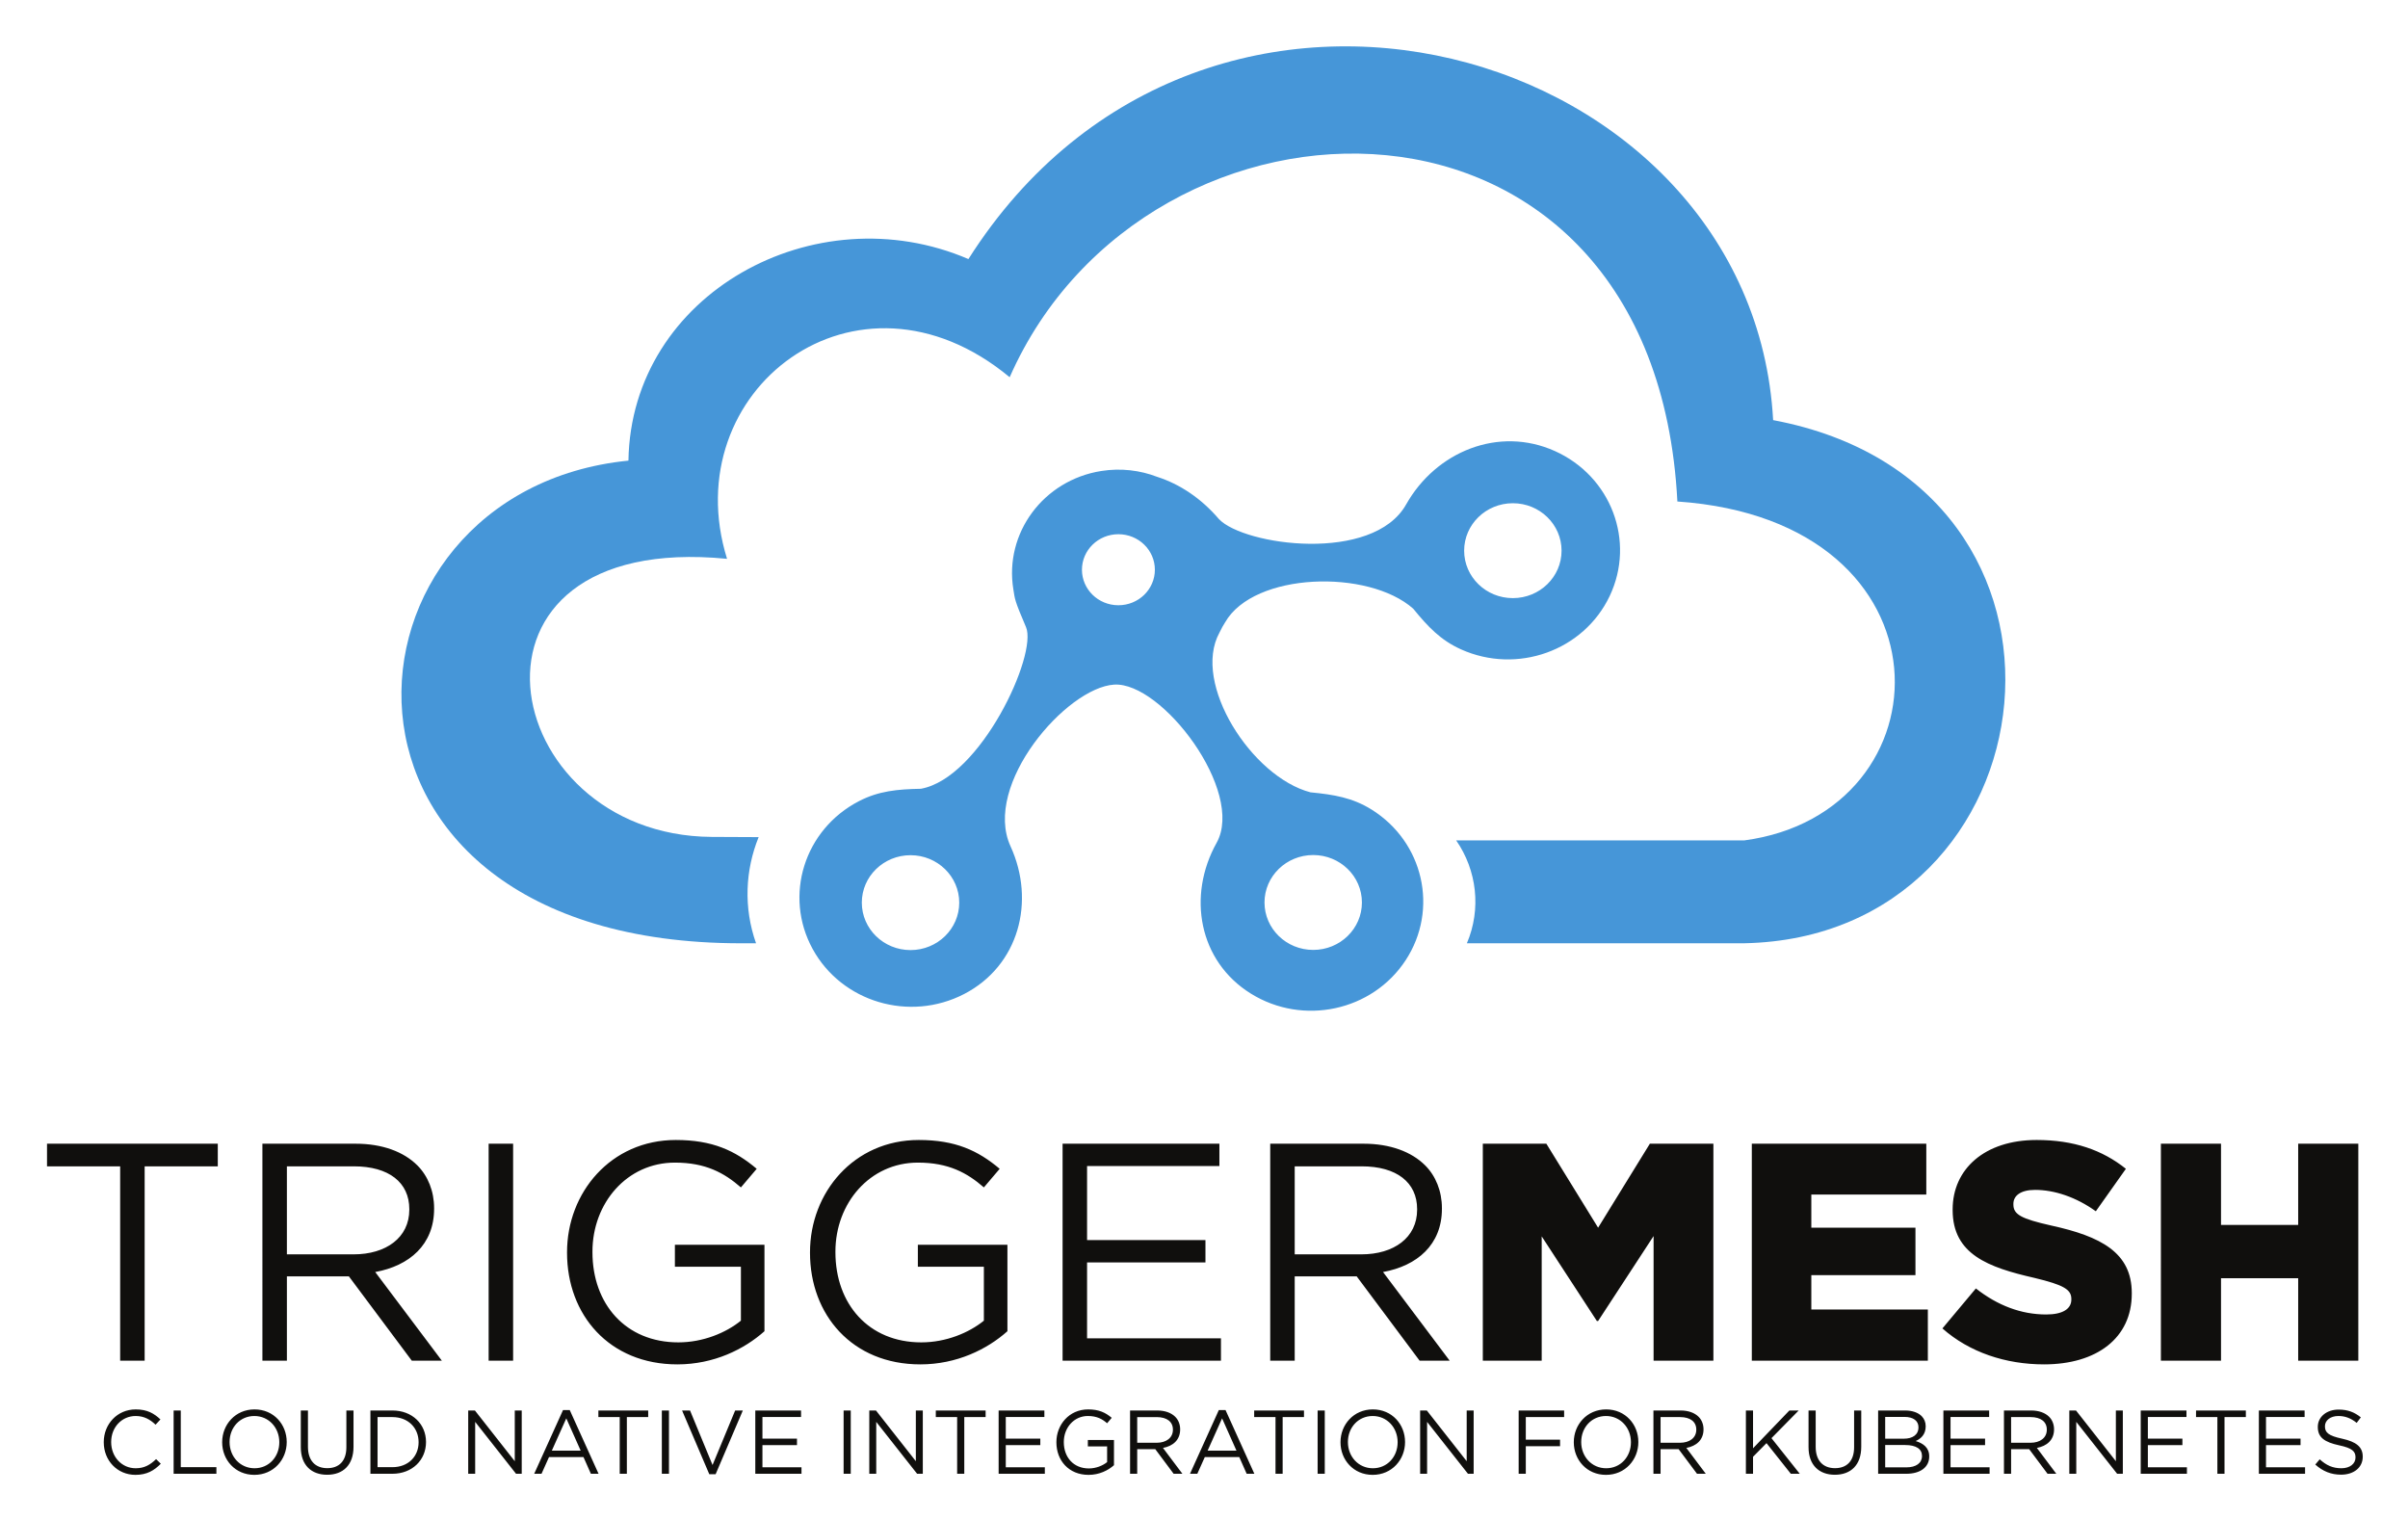
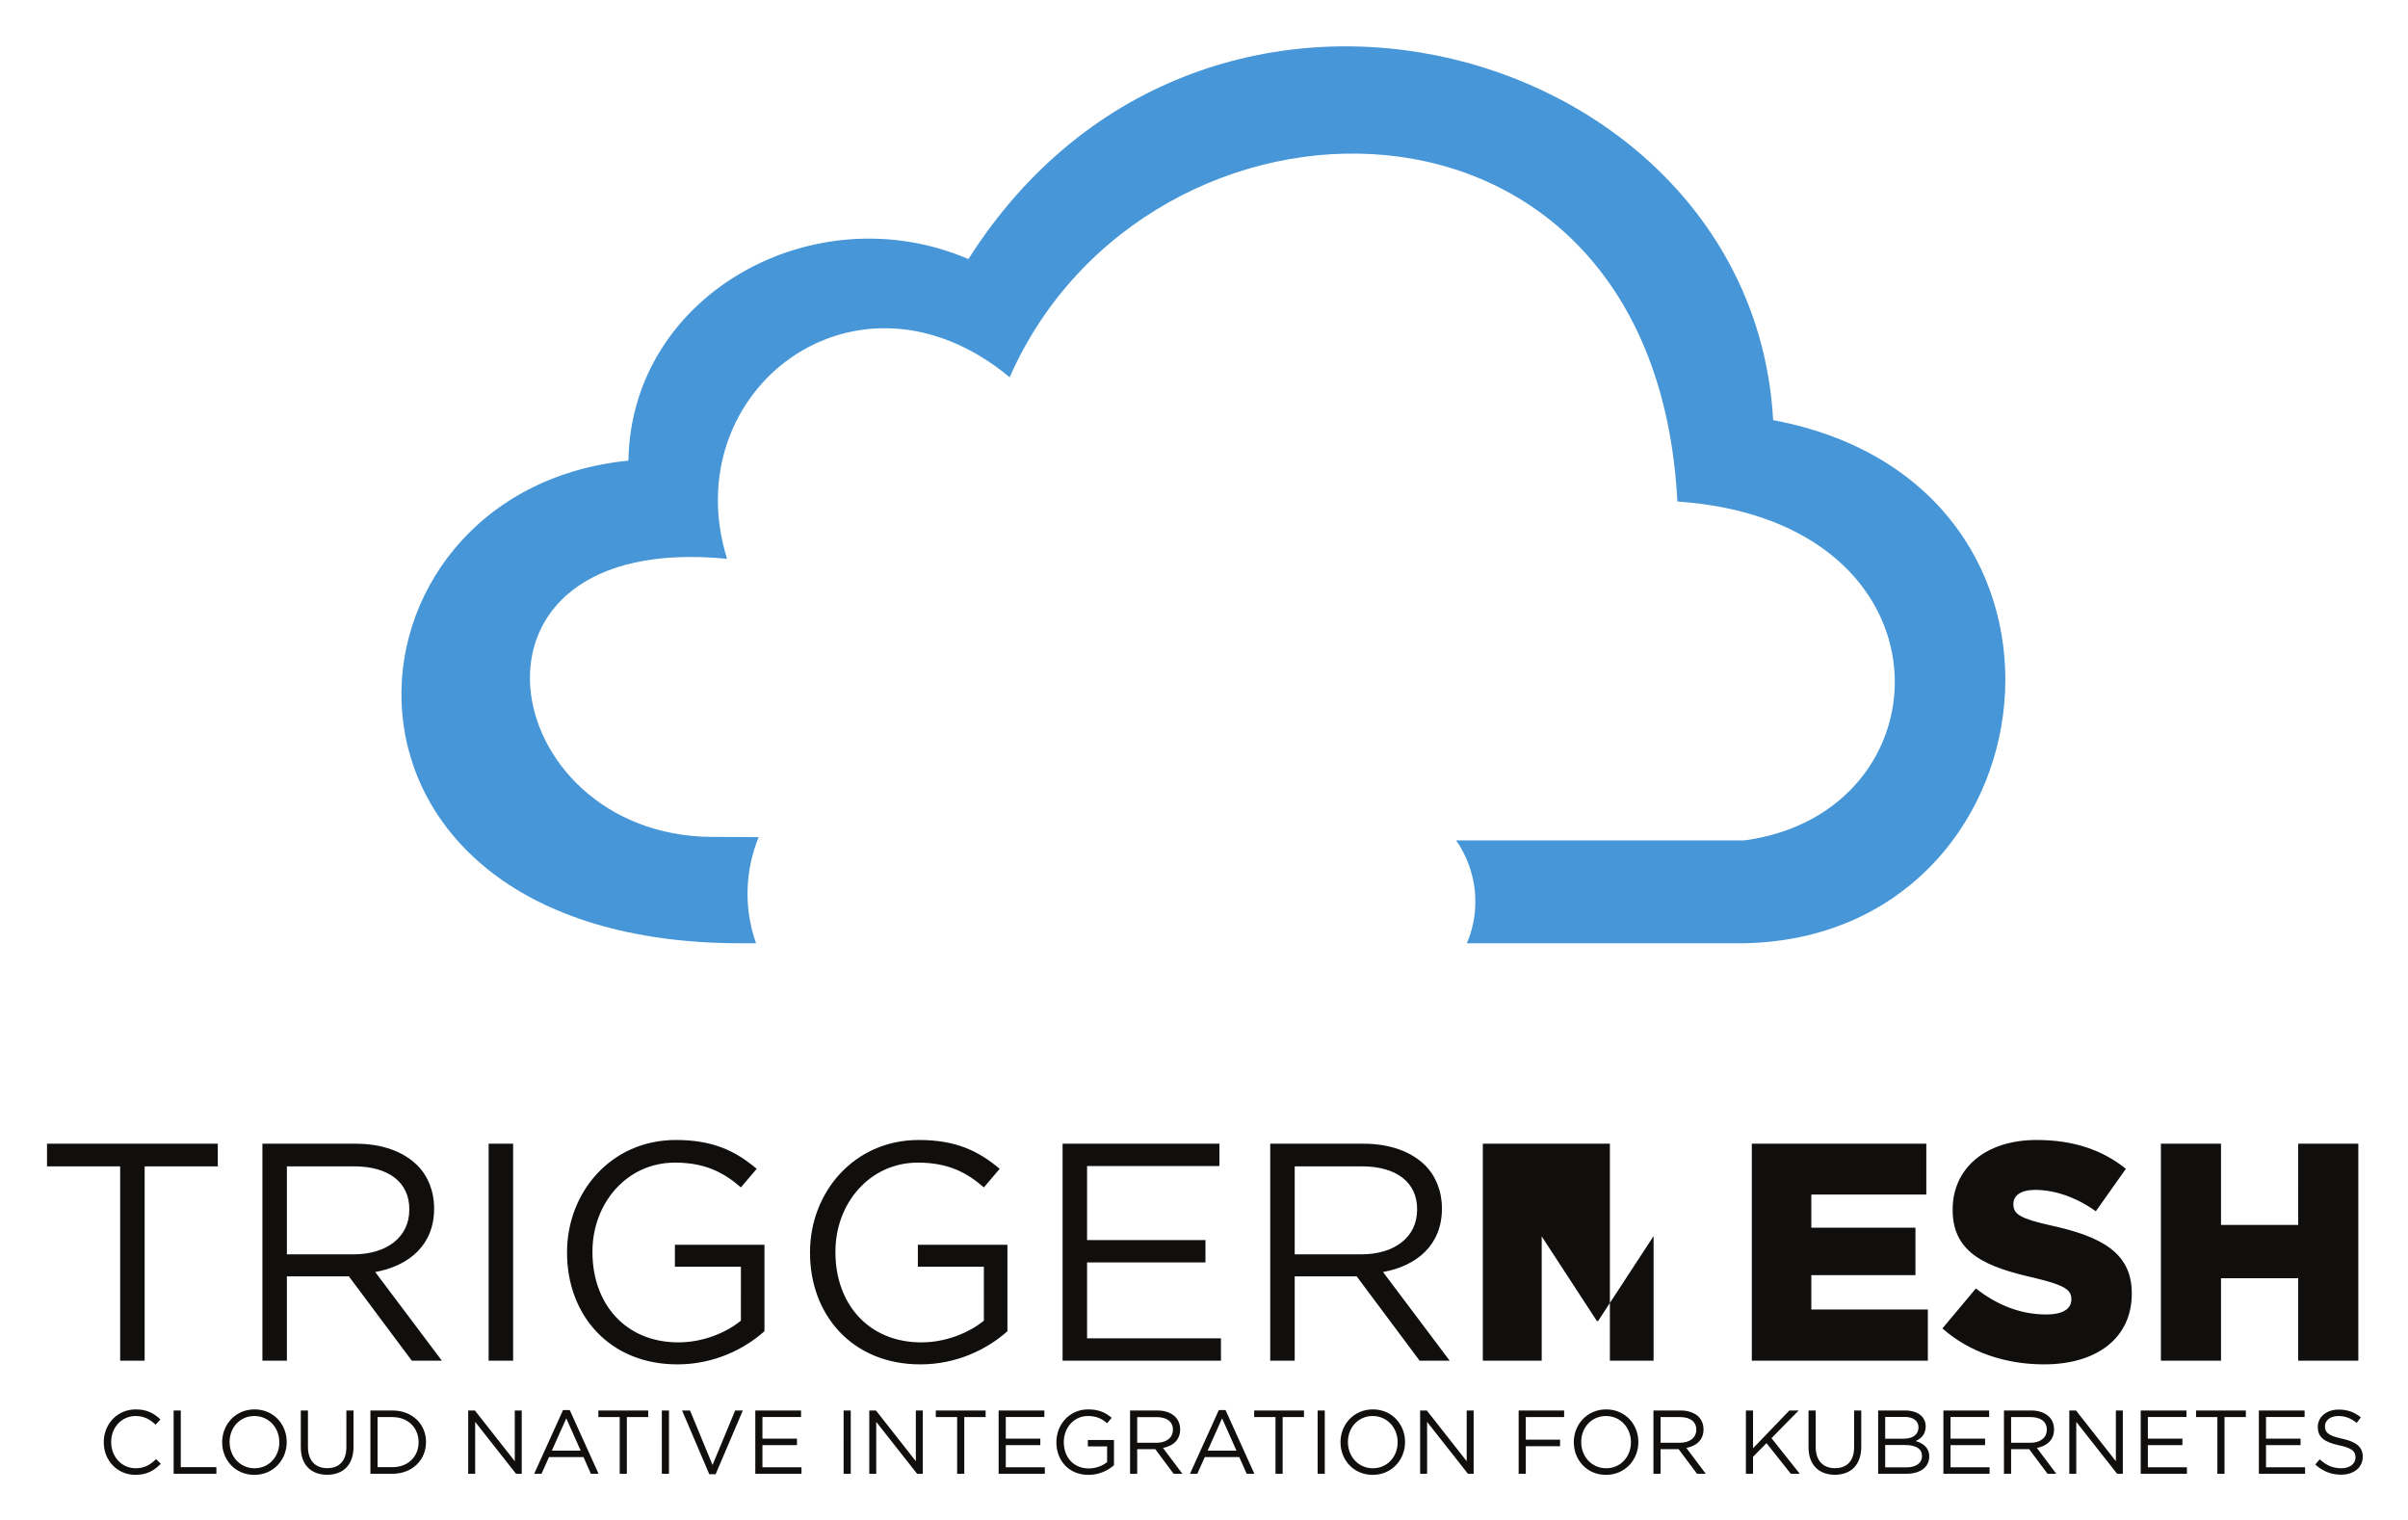
<svg xmlns="http://www.w3.org/2000/svg" role="img" viewBox="-15.24 -20.24 1364.48 861.48">
  <title>TriggerMesh (member) logo</title>
  <path fill="#4696d8" d="M989.502 217.812C977.76 5.114 667.815-84.992 533.512 126.553 446.59 89.196 342.363 146.149 340.861 240.76c-172.568 17.197-190.499 273.483 63.813 273.483h8.497c-7.144-20.186-6.121-41.45 1.467-60.153l-26.649-.123c-122.329-.809-154.627-173.604 8.752-157.565-29.647-95.279 73.502-174.717 160.148-102.903 77.845-176.777 365.324-182.141 378.349 70.422 159.971 10.968 154.965 176.412 37.875 192.031H809.904c11.728 16.936 14.324 38.874 6.059 58.277H973.113c177.66-3.511 209.864-260.132 16.389-296.417" />
-   <path fill="#4696d8" d="M728.884 464.236c15.248 0 27.602 12.032 27.602 26.882 0 14.849-12.354 26.882-27.602 26.882-15.246 0-27.601-12.033-27.601-26.882 0-14.85 12.354-26.882 27.601-26.882zM618.502 322.704c-11.414 0-20.662-9.006-20.662-20.123 0-11.116 9.248-20.123 20.662-20.123 11.412 0 20.661 9.008 20.661 20.123 0 11.117-9.249 20.123-20.661 20.123zM500.707 518.097c-15.246 0-27.602-12.036-27.602-26.885 0-14.85 12.356-26.883 27.602-26.883 15.245 0 27.601 12.033 27.601 26.883 0 14.849-12.356 26.885-27.601 26.885zm341.305-253.196c15.246 0 27.601 12.034 27.601 26.885 0 14.849-12.354 26.882-27.601 26.882-15.246 0-27.603-12.033-27.603-26.882 0-14.85 12.357-26.885 27.603-26.885zm-164.605 70.085l1.599-2.656c16.31-28.389 81.137-30.242 106.559-7.665 8.31 10.204 15.5 17.824 27.03 23.017 31.857 14.329 69.596.788 84.306-30.239 14.692-31.025.808-67.78-31.057-82.101-31.867-14.32-67.409.288-84.297 30.23-18.873 33.483-91.904 23.241-106.064 8.325-10.129-11.864-22.347-19.892-35.023-23.954-9.717-3.729-20.554-5.053-31.615-3.317-32.822 5.153-55.14 35.243-49.851 67.212.901 5.439.481 5.712 7.146 21.251 6.665 15.542-25.711 85.523-59.541 91.599-13.374.264-23.949 1.233-35.162 7.044-30.967 16.049-42.7 53.524-26.226 83.687 16.477 30.161 54.944 41.598 85.923 25.541 30.959-16.064 40.519-52.479 26.237-83.675-15.969-34.882 31.655-89.892 58.697-91.61 27.043-1.717 74.301 60.56 58.068 89.656-16.745 30.014-10.156 67.052 19.42 85.425 29.602 18.369 68.858 9.905 87.719-18.928 18.862-28.809 10.157-67.054-19.422-85.422-10.712-6.656-21.198-8.422-34.502-9.7-33.233-8.654-67.34-61.728-51.62-90.432.593-1.089 1.152-2.193 1.676-3.288" />
-   <path fill="#100f0d" d="M52.851 640.626H11.406V627.805h96.763v12.821H66.725v110.111H52.851V640.626m132.232 49.873c18.44 0 31.61-9.482 31.61-25.287v-.352c0-15.102-11.59-24.234-31.434-24.234h-37.934v49.873zm-51.631-62.694h52.86c15.102 0 27.221 4.567 34.947 12.294 5.971 5.971 9.482 14.576 9.482 24.234v.351c0 20.372-14.049 32.314-33.366 35.826l37.756 50.227h-17.034L182.449 702.968h-35.123v47.769h-13.873V627.805m128.193 0h13.873v122.932h-13.873V627.805m44.426 61.817v-.352c0-33.718 24.762-63.572 61.641-63.572 20.722 0 33.542 5.971 45.835 16.332l-8.956 10.537c-9.484-8.253-20.021-14.049-37.406-14.049-27.221 0-46.714 23.005-46.714 50.401v.351c0 29.328 18.79 51.104 48.644 51.104 14.05 0 27.045-5.444 35.475-12.293V697.524H367.185v-12.469h50.752v48.996c-11.414 10.186-28.625 18.791-49.348 18.791-38.635 0-62.518-28.099-62.518-63.221m137.677 0v-.352c0-33.718 24.762-63.572 61.641-63.572 20.722 0 33.542 5.971 45.835 16.332l-8.957 10.537c-9.482-8.253-20.02-14.049-37.406-14.049-27.219 0-46.714 23.005-46.714 50.401v.351c0 29.328 18.792 51.104 48.645 51.104 14.049 0 27.045-5.444 35.474-12.293V697.524h-37.406v-12.469h50.753v48.996c-11.416 10.186-28.626 18.791-49.348 18.791-38.635 0-62.518-28.099-62.518-63.221M586.868 627.805h88.86v12.645h-74.987v41.972h67.085v12.644h-67.085v43.025h75.866v12.646H586.868V627.805m169.288 62.694c18.44 0 31.61-9.482 31.61-25.287v-.352c0-15.102-11.59-24.234-31.435-24.234h-37.932v49.873zm-51.631-62.694h52.86c15.102 0 27.219 4.567 34.947 12.294 5.971 5.971 9.482 14.576 9.482 24.234v.351c0 20.372-14.049 32.314-33.366 35.826l37.756 50.227h-17.034L753.521 702.968h-35.123v47.769h-13.873V627.805m120.465 0h36.002l29.327 47.592 29.327-47.592h36v122.932H921.754v-70.599l-31.435 48.119h-.703l-31.259-47.943v70.422h-33.367V627.805m152.427 0h98.871v28.802h-65.152v18.79h59.005v26.869h-59.005v19.494h66.03v28.977h-99.749V627.805m107.999 104.667l18.966-22.654c12.294 9.659 25.641 14.752 39.866 14.752 9.306 0 14.224-3.161 14.224-8.429v-.352c0-5.268-4.039-7.902-20.898-11.941-26.166-5.97-46.361-13.347-46.361-38.46v-.351c0-22.83 18.088-39.338 47.591-39.338 20.898 0 37.231 5.62 50.577 16.332l-17.034 24.059c-11.24-8.077-23.533-12.117-34.42-12.117-8.254 0-12.293 3.336-12.293 7.902v.352c0 5.62 4.215 8.077 21.425 11.941 28.098 6.146 45.66 15.278 45.66 38.285v.351c0 25.113-19.845 40.04-49.7 40.04-21.775 0-42.322-6.849-57.601-20.371M1209.219 627.805h34.068V673.817h43.728V627.805h34.07v122.932h-34.07V704.022h-43.728v46.715h-34.068V627.805M43.553 797.001v-.103c0-10.142 7.582-18.545 18.134-18.545 6.506 0 10.399 2.305 13.985 5.686l-2.766 2.972c-3.023-2.869-6.404-4.919-11.27-4.919-7.94 0-13.883 6.455-13.883 14.703v.103c0 8.298 5.994 14.805 13.883 14.805 4.918 0 8.145-1.896 11.577-5.174l2.664 2.613c-3.74 3.79-7.837 6.301-14.343 6.301-10.348 0-17.981-8.147-17.981-18.442m39.593-18.033h4.047v32.121h20.183v3.74H83.146V778.968m59.881 18.033v-.103c0-8.145-5.943-14.805-14.139-14.805-8.196 0-14.036 6.558-14.036 14.703v.103c0 8.145 5.942 14.805 14.139 14.805 8.197 0 14.037-6.557 14.037-14.702zm-32.376 0v-.103c0-9.887 7.428-18.545 18.34-18.545 10.911 0 18.236 8.556 18.236 18.442v.103c0 9.888-7.428 18.545-18.339 18.545-10.911 0-18.237-8.556-18.237-18.442m44.561 2.817v-20.85h4.048v20.594c0 7.734 4.097 12.09 10.962 12.09 6.608 0 10.809-3.997 10.809-11.835v-20.85h4.047v20.543c0 10.449-5.993 15.88-14.958 15.88-8.862 0-14.908-5.431-14.908-15.573m43.487-17.11v28.381h8.401c9.068 0 14.856-6.148 14.856-14.088v-.103c0-7.94-5.788-14.19-14.856-14.19zm-4.047-3.74h12.448c11.27 0 19.057 7.736 19.057 17.828v.103c0 10.091-7.786 17.93-19.057 17.93h-12.448V778.968m55.419 0h3.792l22.591 28.739v-28.739h3.944v35.861h-3.227l-23.155-29.405v29.405h-3.945V778.968m63.722 22.746l-8.145-18.289-8.197 18.289zm-9.99-23.002h3.792l16.341 36.117h-4.355l-4.2-9.478h-19.518l-4.252 9.478h-4.149l16.341-36.117m32.115 3.996H323.828v-3.74h28.227v3.74h-12.09v32.121h-4.047v-32.121m23.867-3.74h4.047v35.861h-4.047V778.968m11.472 0h4.508l12.756 30.891 12.808-30.891h4.353l-15.42 36.116H386.677l-15.42-36.116m41.49 0h25.921v3.689h-21.874v12.244h19.569v3.688h-19.569v12.55h22.13v3.69h-26.177V778.968m50.041 0h4.047v35.861h-4.047V778.968m14.546 0h3.791l22.591 28.739v-28.739h3.944v35.861h-3.227l-23.155-29.405v29.405h-3.944V778.968m49.787 3.74h-12.089v-3.74h28.226v3.74h-12.09v32.121h-4.047v-32.121m23.509-3.74h25.921v3.689H554.677v12.244h19.569v3.688H554.677v12.55h22.13v3.69h-26.177V778.968m32.73 18.033v-.103c0-9.836 7.222-18.545 17.981-18.545 6.045 0 9.784 1.743 13.37 4.765l-2.613 3.073c-2.767-2.408-5.84-4.099-10.912-4.099-7.94 0-13.626 6.711-13.626 14.703v.103c0 8.556 5.481 14.908 14.19 14.908 4.099 0 7.889-1.588 10.348-3.586v-8.913H601.186v-3.637h14.805v14.292c-3.329 2.972-8.349 5.483-14.394 5.483-11.27 0-18.237-8.197-18.237-18.442m56.805.256c5.379 0 9.221-2.767 9.221-7.377v-.102c0-4.406-3.381-7.07-9.17-7.07h-11.065v14.549zm-15.061-18.289H640.524c4.405 0 7.94 1.332 10.194 3.586 1.741 1.742 2.767 4.252 2.767 7.069v.103c0 5.942-4.099 9.426-9.733 10.45l11.013 14.652h-4.969l-10.398-13.935h-10.246v13.935h-4.047V778.968m60.289 22.746l-8.145-18.289-8.196 18.289zm-9.989-23.002h3.791l16.342 36.117h-4.355l-4.201-9.478h-19.517l-4.252 9.478h-4.149l16.341-36.117m32.115 3.996h-12.09v-3.74h28.226v3.74h-12.089v32.121h-4.047v-32.121m23.866-3.74h4.048v35.861h-4.048V778.968m45.334 18.033v-.103c0-8.145-5.943-14.805-14.138-14.805-8.197 0-14.037 6.558-14.037 14.703v.103c0 8.145 5.943 14.805 14.14 14.805 8.196 0 14.036-6.557 14.036-14.702zm-32.375 0v-.103c0-9.887 7.428-18.545 18.34-18.545 10.912 0 18.237 8.556 18.237 18.442v.103c0 9.888-7.428 18.545-18.34 18.545-10.912 0-18.237-8.556-18.237-18.442m45.124-18.033h3.792l22.591 28.739v-28.739h3.944v35.861h-3.228l-23.154-29.405v29.405h-3.945V778.968m55.831 0h25.767v3.74h-21.721v12.806h19.416v3.689h-19.416v15.625h-4.047V778.968m63.62 18.033v-.103c0-8.145-5.943-14.805-14.14-14.805-8.196 0-14.036 6.558-14.036 14.703v.103c0 8.145 5.943 14.805 14.138 14.805 8.197 0 14.037-6.557 14.037-14.702zm-32.377 0v-.103c0-9.887 7.428-18.545 18.34-18.545 10.912 0 18.237 8.556 18.237 18.442v.103c0 9.888-7.428 18.545-18.34 18.545-10.912 0-18.237-8.556-18.237-18.442m60.187.256c5.379 0 9.221-2.767 9.221-7.377v-.102c0-4.406-3.381-7.07-9.17-7.07h-11.065v14.549zm-15.061-18.289h15.42c4.405 0 7.94 1.332 10.194 3.586 1.741 1.742 2.765 4.252 2.765 7.069v.103c0 5.942-4.097 9.426-9.733 10.45l11.014 14.652H946.359l-10.4-13.935h-10.245v13.935h-4.047V778.968m52.397 0h4.047v21.414l20.594-21.414h5.276l-15.42 15.676 16.034 20.185h-5.071l-13.781-17.368-7.633 7.736v9.632h-4.047V778.968m35.495 20.85v-20.85h4.048v20.594c0 7.734 4.097 12.09 10.962 12.09 6.608 0 10.809-3.997 10.809-11.835v-20.85h4.047v20.543c0 10.449-5.993 15.88-14.958 15.88-8.862 0-14.908-5.431-14.908-15.573m54.756-1.28H1052.995v12.652h12.038c5.431 0 8.812-2.407 8.812-6.403v-.103c0-3.893-3.279-6.146-9.529-6.146zm7.53-10.092c0-3.536-2.817-5.841-7.94-5.841H1052.995v12.346h10.605c4.867 0 8.246-2.203 8.246-6.404zm-22.847-9.478h15.266c4.099 0 7.325 1.179 9.374 3.177 1.485 1.536 2.305 3.432 2.305 5.737v.103c0 4.661-2.869 7.069-5.687 8.299 4.252 1.281 7.685 3.74 7.685 8.657v.103c0 6.147-5.175 9.785-13.012 9.785h-15.933V778.968m36.98 0h25.922v3.689h-21.874v12.244h19.569v3.688h-19.569v12.55h22.13v3.69h-26.178V778.968m49.379 18.289c5.38 0 9.221-2.767 9.221-7.377v-.102c0-4.406-3.381-7.07-9.169-7.07h-11.065v14.549zm-15.061-18.289h15.42c4.407 0 7.941 1.332 10.194 3.586 1.743 1.742 2.767 4.252 2.767 7.069v.103c0 5.942-4.099 9.426-9.733 10.45l11.014 14.652h-4.969l-10.4-13.935h-10.245v13.935h-4.048V778.968m37.032 0h3.791l22.591 28.739v-28.739h3.945v35.861h-3.228l-23.154-29.405v29.405h-3.945V778.968m40.464 0h25.921v3.689h-21.874v12.244h19.569v3.688h-19.569v12.55h22.131v3.69h-26.178V778.968m43.436 3.74h-12.09v-3.74h28.227v3.74h-12.09v32.121h-4.047v-32.121m23.509-3.74h25.921v3.689h-21.874v12.244h19.569v3.688h-19.569v12.55h22.13v3.69h-26.177V778.968m31.961 30.635l2.511-2.972c3.74 3.381 7.325 5.072 12.294 5.072 4.816 0 7.992-2.561 7.992-6.096v-.103c0-3.33-1.793-5.225-9.324-6.813-8.248-1.793-12.038-4.457-12.038-10.348v-.104c0-5.634 4.969-9.783 11.782-9.783 5.225 0 8.965 1.484 12.602 4.404l-2.356 3.126c-3.331-2.715-6.66-3.894-10.349-3.894-4.661 0-7.633 2.561-7.633 5.789v.103c0 3.38 1.845 5.276 9.734 6.966 7.99 1.742 11.68 4.663 11.68 10.144v.101c0 6.148-5.124 10.144-12.244 10.144-5.687 0-10.348-1.896-14.652-5.737" />
+   <path fill="#100f0d" d="M52.851 640.626H11.406V627.805h96.763v12.821H66.725v110.111H52.851V640.626m132.232 49.873c18.44 0 31.61-9.482 31.61-25.287v-.352c0-15.102-11.59-24.234-31.434-24.234h-37.934v49.873zm-51.631-62.694h52.86c15.102 0 27.221 4.567 34.947 12.294 5.971 5.971 9.482 14.576 9.482 24.234v.351c0 20.372-14.049 32.314-33.366 35.826l37.756 50.227h-17.034L182.449 702.968h-35.123v47.769h-13.873V627.805m128.193 0h13.873v122.932h-13.873V627.805m44.426 61.817v-.352c0-33.718 24.762-63.572 61.641-63.572 20.722 0 33.542 5.971 45.835 16.332l-8.956 10.537c-9.484-8.253-20.021-14.049-37.406-14.049-27.221 0-46.714 23.005-46.714 50.401v.351c0 29.328 18.79 51.104 48.644 51.104 14.05 0 27.045-5.444 35.475-12.293V697.524H367.185v-12.469h50.752v48.996c-11.414 10.186-28.625 18.791-49.348 18.791-38.635 0-62.518-28.099-62.518-63.221m137.677 0v-.352c0-33.718 24.762-63.572 61.641-63.572 20.722 0 33.542 5.971 45.835 16.332l-8.957 10.537c-9.482-8.253-20.02-14.049-37.406-14.049-27.219 0-46.714 23.005-46.714 50.401v.351c0 29.328 18.792 51.104 48.645 51.104 14.049 0 27.045-5.444 35.474-12.293V697.524h-37.406v-12.469h50.753v48.996c-11.416 10.186-28.626 18.791-49.348 18.791-38.635 0-62.518-28.099-62.518-63.221M586.868 627.805h88.86v12.645h-74.987v41.972h67.085v12.644h-67.085v43.025h75.866v12.646H586.868V627.805m169.288 62.694c18.44 0 31.61-9.482 31.61-25.287v-.352c0-15.102-11.59-24.234-31.435-24.234h-37.932v49.873zm-51.631-62.694h52.86c15.102 0 27.219 4.567 34.947 12.294 5.971 5.971 9.482 14.576 9.482 24.234v.351c0 20.372-14.049 32.314-33.366 35.826l37.756 50.227h-17.034L753.521 702.968h-35.123v47.769h-13.873V627.805m120.465 0h36.002h36v122.932H921.754v-70.599l-31.435 48.119h-.703l-31.259-47.943v70.422h-33.367V627.805m152.427 0h98.871v28.802h-65.152v18.79h59.005v26.869h-59.005v19.494h66.03v28.977h-99.749V627.805m107.999 104.667l18.966-22.654c12.294 9.659 25.641 14.752 39.866 14.752 9.306 0 14.224-3.161 14.224-8.429v-.352c0-5.268-4.039-7.902-20.898-11.941-26.166-5.97-46.361-13.347-46.361-38.46v-.351c0-22.83 18.088-39.338 47.591-39.338 20.898 0 37.231 5.62 50.577 16.332l-17.034 24.059c-11.24-8.077-23.533-12.117-34.42-12.117-8.254 0-12.293 3.336-12.293 7.902v.352c0 5.62 4.215 8.077 21.425 11.941 28.098 6.146 45.66 15.278 45.66 38.285v.351c0 25.113-19.845 40.04-49.7 40.04-21.775 0-42.322-6.849-57.601-20.371M1209.219 627.805h34.068V673.817h43.728V627.805h34.07v122.932h-34.07V704.022h-43.728v46.715h-34.068V627.805M43.553 797.001v-.103c0-10.142 7.582-18.545 18.134-18.545 6.506 0 10.399 2.305 13.985 5.686l-2.766 2.972c-3.023-2.869-6.404-4.919-11.27-4.919-7.94 0-13.883 6.455-13.883 14.703v.103c0 8.298 5.994 14.805 13.883 14.805 4.918 0 8.145-1.896 11.577-5.174l2.664 2.613c-3.74 3.79-7.837 6.301-14.343 6.301-10.348 0-17.981-8.147-17.981-18.442m39.593-18.033h4.047v32.121h20.183v3.74H83.146V778.968m59.881 18.033v-.103c0-8.145-5.943-14.805-14.139-14.805-8.196 0-14.036 6.558-14.036 14.703v.103c0 8.145 5.942 14.805 14.139 14.805 8.197 0 14.037-6.557 14.037-14.702zm-32.376 0v-.103c0-9.887 7.428-18.545 18.34-18.545 10.911 0 18.236 8.556 18.236 18.442v.103c0 9.888-7.428 18.545-18.339 18.545-10.911 0-18.237-8.556-18.237-18.442m44.561 2.817v-20.85h4.048v20.594c0 7.734 4.097 12.09 10.962 12.09 6.608 0 10.809-3.997 10.809-11.835v-20.85h4.047v20.543c0 10.449-5.993 15.88-14.958 15.88-8.862 0-14.908-5.431-14.908-15.573m43.487-17.11v28.381h8.401c9.068 0 14.856-6.148 14.856-14.088v-.103c0-7.94-5.788-14.19-14.856-14.19zm-4.047-3.74h12.448c11.27 0 19.057 7.736 19.057 17.828v.103c0 10.091-7.786 17.93-19.057 17.93h-12.448V778.968m55.419 0h3.792l22.591 28.739v-28.739h3.944v35.861h-3.227l-23.155-29.405v29.405h-3.945V778.968m63.722 22.746l-8.145-18.289-8.197 18.289zm-9.99-23.002h3.792l16.341 36.117h-4.355l-4.2-9.478h-19.518l-4.252 9.478h-4.149l16.341-36.117m32.115 3.996H323.828v-3.74h28.227v3.74h-12.09v32.121h-4.047v-32.121m23.867-3.74h4.047v35.861h-4.047V778.968m11.472 0h4.508l12.756 30.891 12.808-30.891h4.353l-15.42 36.116H386.677l-15.42-36.116m41.49 0h25.921v3.689h-21.874v12.244h19.569v3.688h-19.569v12.55h22.13v3.69h-26.177V778.968m50.041 0h4.047v35.861h-4.047V778.968m14.546 0h3.791l22.591 28.739v-28.739h3.944v35.861h-3.227l-23.155-29.405v29.405h-3.944V778.968m49.787 3.74h-12.089v-3.74h28.226v3.74h-12.09v32.121h-4.047v-32.121m23.509-3.74h25.921v3.689H554.677v12.244h19.569v3.688H554.677v12.55h22.13v3.69h-26.177V778.968m32.73 18.033v-.103c0-9.836 7.222-18.545 17.981-18.545 6.045 0 9.784 1.743 13.37 4.765l-2.613 3.073c-2.767-2.408-5.84-4.099-10.912-4.099-7.94 0-13.626 6.711-13.626 14.703v.103c0 8.556 5.481 14.908 14.19 14.908 4.099 0 7.889-1.588 10.348-3.586v-8.913H601.186v-3.637h14.805v14.292c-3.329 2.972-8.349 5.483-14.394 5.483-11.27 0-18.237-8.197-18.237-18.442m56.805.256c5.379 0 9.221-2.767 9.221-7.377v-.102c0-4.406-3.381-7.07-9.17-7.07h-11.065v14.549zm-15.061-18.289H640.524c4.405 0 7.94 1.332 10.194 3.586 1.741 1.742 2.767 4.252 2.767 7.069v.103c0 5.942-4.099 9.426-9.733 10.45l11.013 14.652h-4.969l-10.398-13.935h-10.246v13.935h-4.047V778.968m60.289 22.746l-8.145-18.289-8.196 18.289zm-9.989-23.002h3.791l16.342 36.117h-4.355l-4.201-9.478h-19.517l-4.252 9.478h-4.149l16.341-36.117m32.115 3.996h-12.09v-3.74h28.226v3.74h-12.089v32.121h-4.047v-32.121m23.866-3.74h4.048v35.861h-4.048V778.968m45.334 18.033v-.103c0-8.145-5.943-14.805-14.138-14.805-8.197 0-14.037 6.558-14.037 14.703v.103c0 8.145 5.943 14.805 14.14 14.805 8.196 0 14.036-6.557 14.036-14.702zm-32.375 0v-.103c0-9.887 7.428-18.545 18.34-18.545 10.912 0 18.237 8.556 18.237 18.442v.103c0 9.888-7.428 18.545-18.34 18.545-10.912 0-18.237-8.556-18.237-18.442m45.124-18.033h3.792l22.591 28.739v-28.739h3.944v35.861h-3.228l-23.154-29.405v29.405h-3.945V778.968m55.831 0h25.767v3.74h-21.721v12.806h19.416v3.689h-19.416v15.625h-4.047V778.968m63.62 18.033v-.103c0-8.145-5.943-14.805-14.14-14.805-8.196 0-14.036 6.558-14.036 14.703v.103c0 8.145 5.943 14.805 14.138 14.805 8.197 0 14.037-6.557 14.037-14.702zm-32.377 0v-.103c0-9.887 7.428-18.545 18.34-18.545 10.912 0 18.237 8.556 18.237 18.442v.103c0 9.888-7.428 18.545-18.34 18.545-10.912 0-18.237-8.556-18.237-18.442m60.187.256c5.379 0 9.221-2.767 9.221-7.377v-.102c0-4.406-3.381-7.07-9.17-7.07h-11.065v14.549zm-15.061-18.289h15.42c4.405 0 7.94 1.332 10.194 3.586 1.741 1.742 2.765 4.252 2.765 7.069v.103c0 5.942-4.097 9.426-9.733 10.45l11.014 14.652H946.359l-10.4-13.935h-10.245v13.935h-4.047V778.968m52.397 0h4.047v21.414l20.594-21.414h5.276l-15.42 15.676 16.034 20.185h-5.071l-13.781-17.368-7.633 7.736v9.632h-4.047V778.968m35.495 20.85v-20.85h4.048v20.594c0 7.734 4.097 12.09 10.962 12.09 6.608 0 10.809-3.997 10.809-11.835v-20.85h4.047v20.543c0 10.449-5.993 15.88-14.958 15.88-8.862 0-14.908-5.431-14.908-15.573m54.756-1.28H1052.995v12.652h12.038c5.431 0 8.812-2.407 8.812-6.403v-.103c0-3.893-3.279-6.146-9.529-6.146zm7.53-10.092c0-3.536-2.817-5.841-7.94-5.841H1052.995v12.346h10.605c4.867 0 8.246-2.203 8.246-6.404zm-22.847-9.478h15.266c4.099 0 7.325 1.179 9.374 3.177 1.485 1.536 2.305 3.432 2.305 5.737v.103c0 4.661-2.869 7.069-5.687 8.299 4.252 1.281 7.685 3.74 7.685 8.657v.103c0 6.147-5.175 9.785-13.012 9.785h-15.933V778.968m36.98 0h25.922v3.689h-21.874v12.244h19.569v3.688h-19.569v12.55h22.13v3.69h-26.178V778.968m49.379 18.289c5.38 0 9.221-2.767 9.221-7.377v-.102c0-4.406-3.381-7.07-9.169-7.07h-11.065v14.549zm-15.061-18.289h15.42c4.407 0 7.941 1.332 10.194 3.586 1.743 1.742 2.767 4.252 2.767 7.069v.103c0 5.942-4.099 9.426-9.733 10.45l11.014 14.652h-4.969l-10.4-13.935h-10.245v13.935h-4.048V778.968m37.032 0h3.791l22.591 28.739v-28.739h3.945v35.861h-3.228l-23.154-29.405v29.405h-3.945V778.968m40.464 0h25.921v3.689h-21.874v12.244h19.569v3.688h-19.569v12.55h22.131v3.69h-26.178V778.968m43.436 3.74h-12.09v-3.74h28.227v3.74h-12.09v32.121h-4.047v-32.121m23.509-3.74h25.921v3.689h-21.874v12.244h19.569v3.688h-19.569v12.55h22.13v3.69h-26.177V778.968m31.961 30.635l2.511-2.972c3.74 3.381 7.325 5.072 12.294 5.072 4.816 0 7.992-2.561 7.992-6.096v-.103c0-3.33-1.793-5.225-9.324-6.813-8.248-1.793-12.038-4.457-12.038-10.348v-.104c0-5.634 4.969-9.783 11.782-9.783 5.225 0 8.965 1.484 12.602 4.404l-2.356 3.126c-3.331-2.715-6.66-3.894-10.349-3.894-4.661 0-7.633 2.561-7.633 5.789v.103c0 3.38 1.845 5.276 9.734 6.966 7.99 1.742 11.68 4.663 11.68 10.144v.101c0 6.148-5.124 10.144-12.244 10.144-5.687 0-10.348-1.896-14.652-5.737" />
</svg>